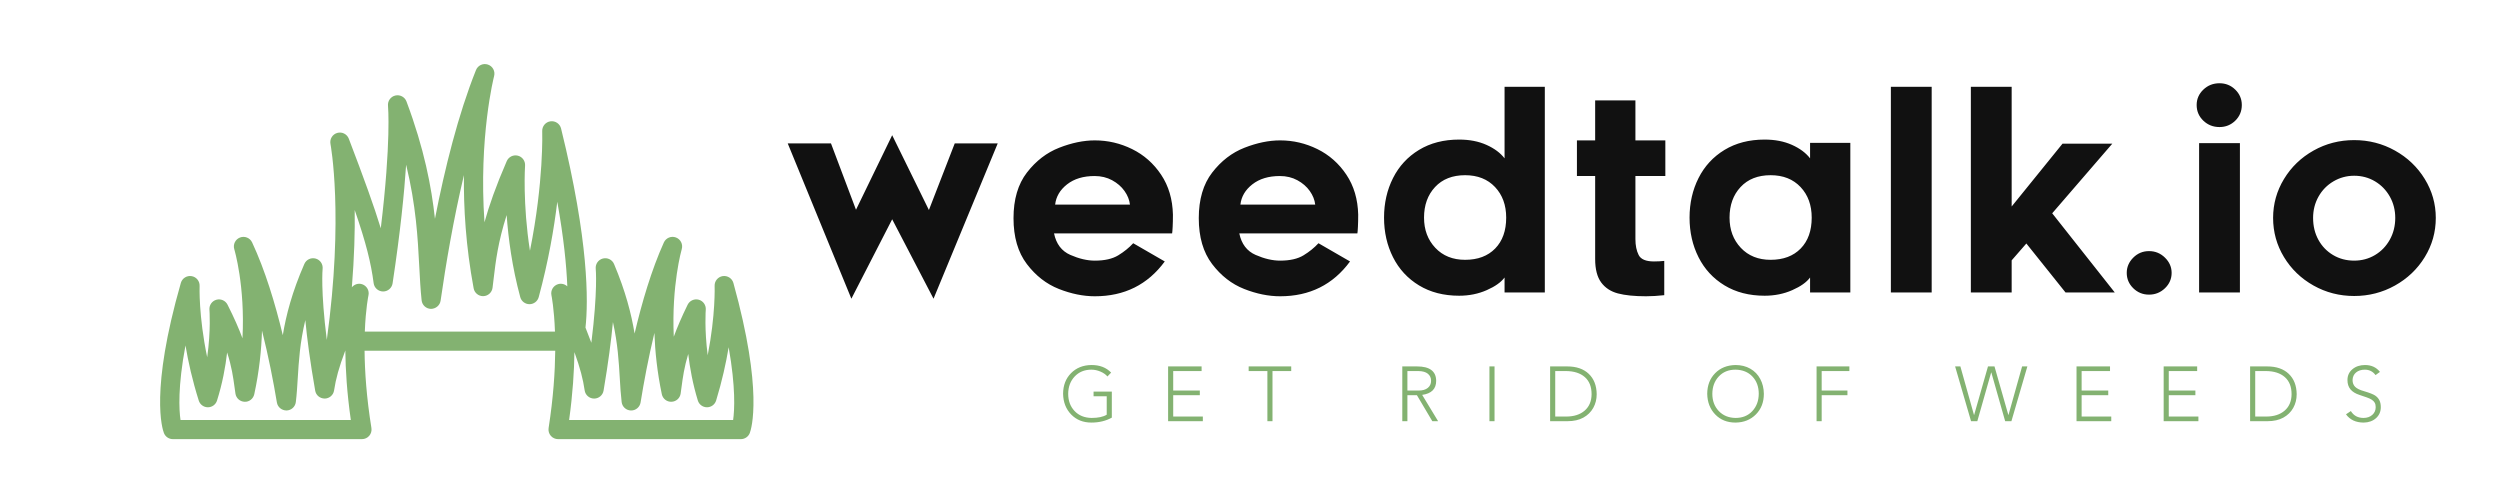
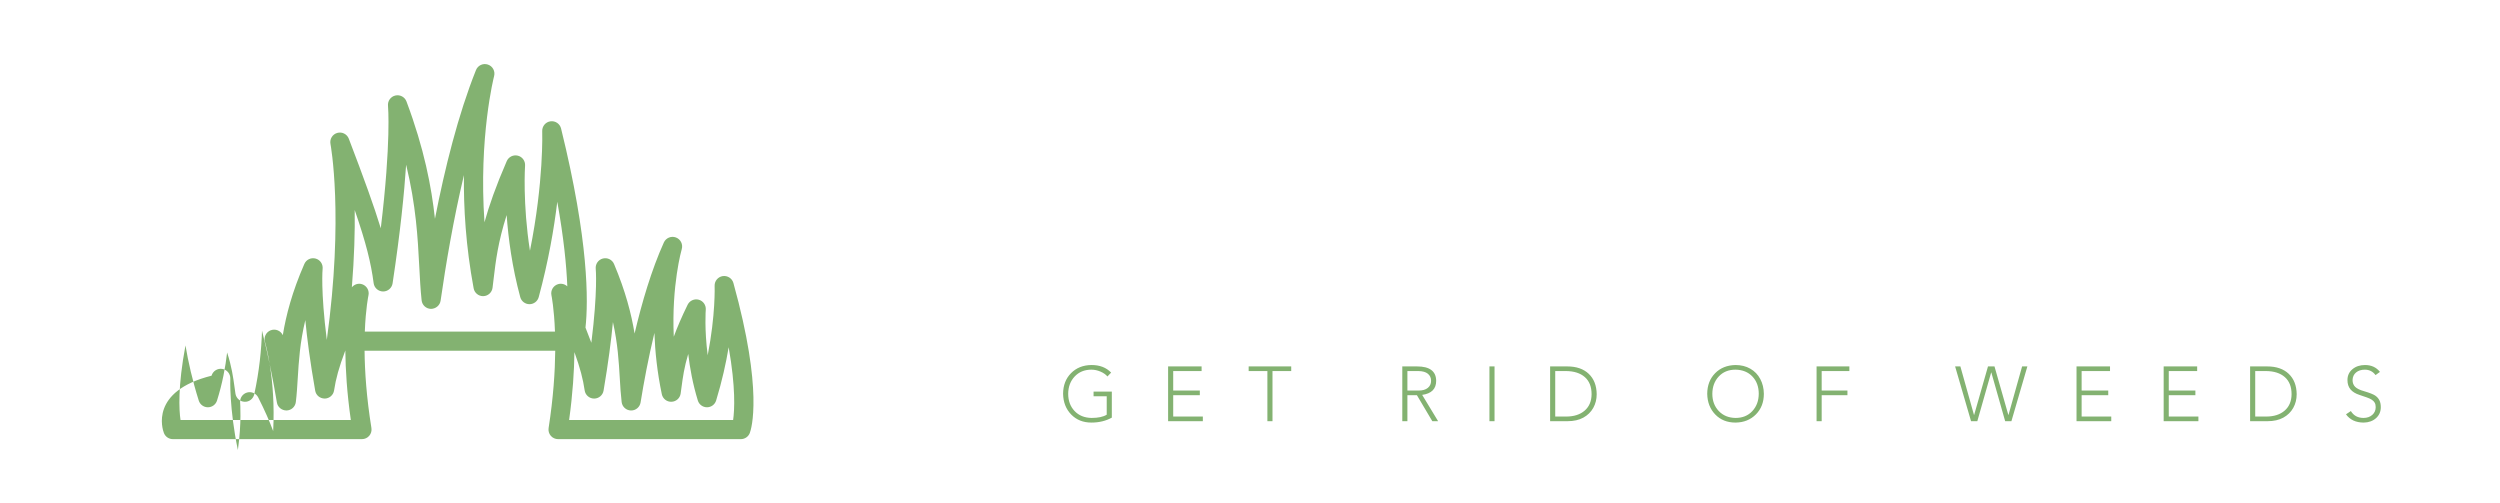
<svg xmlns="http://www.w3.org/2000/svg" version="1.1" width="3162.008" height="636.395" viewBox="0 0 3162.008 636.395">
  <g transform="scale(8.1) translate(10, 10)">
    <defs id="SvgjsDefs1034" />
    <g id="SvgjsG1035" featureKey="mugSzh-0" transform="matrix(0.996,0,0,0.996,11.528,-20.514)" fill="#83b271">
-       <path d="M93.366,54.923c-0.204-0.734-0.931-1.192-1.679-1.08  c-0.752,0.119-1.297,0.783-1.266,1.545c0.003,0.057,0.163,4.487-1.085,10.867  c-0.53-4.096-0.306-7.102-0.303-7.145c0.057-0.719-0.404-1.376-1.1-1.566  c-0.691-0.188-1.426,0.14-1.743,0.787c-0.949,1.939-1.647,3.58-2.172,5.012  c-0.365-8.09,1.229-13.656,1.25-13.729c0.223-0.756-0.179-1.557-0.918-1.831  c-0.735-0.273-1.563,0.07-1.888,0.789c-1.933,4.283-3.438,9.379-4.588,14.278  c-0.504-3.075-1.42-6.64-3.219-10.897c-0.289-0.685-1.03-1.051-1.756-0.866  c-0.719,0.185-1.194,0.871-1.117,1.61c0.004,0.042,0.334,3.461-0.687,11.596  c-0.268-0.726-0.575-1.518-0.919-2.378c0.454-4.119,0.528-13.543-3.828-31.213  c-0.185-0.748-0.906-1.233-1.665-1.126c-0.762,0.107-1.318,0.773-1.29,1.542  c0.004,0.092,0.26,7.9-1.923,18.751c-1.16-7.435-0.771-13.272-0.766-13.347  c0.052-0.729-0.43-1.39-1.139-1.563c-0.712-0.173-1.442,0.188-1.733,0.859  c-1.706,3.927-2.78,7.005-3.491,9.586c-0.931-13.368,1.479-22.808,1.51-22.923  c0.2-0.766-0.229-1.557-0.981-1.805c-0.757-0.251-1.568,0.131-1.862,0.866  c-2.792,6.969-4.894,15.429-6.432,23.312c-0.547-5.023-1.684-10.983-4.464-18.39  c-0.264-0.704-1.01-1.103-1.744-0.934c-0.733,0.17-1.227,0.858-1.153,1.607  c0.006,0.064,0.511,5.62-1.132,19.206c-1.042-3.412-2.606-7.742-5.013-14.042  c-0.278-0.727-1.064-1.121-1.813-0.907c-0.748,0.213-1.208,0.963-1.061,1.727  c0.021,0.111,2.109,11.306-0.574,30.713c-0.001,0.006,0,0.012-0.001,0.017  c-0.985-7.803-0.661-11.106-0.657-11.143c0.084-0.737-0.384-1.426-1.101-1.618  c-0.718-0.195-1.467,0.167-1.764,0.848c-1.915,4.38-2.864,8.027-3.376,11.163  c-1.197-4.979-2.775-10.182-4.812-14.545c-0.334-0.713-1.162-1.047-1.898-0.765  c-0.735,0.283-1.126,1.086-0.896,1.84c0.022,0.073,1.712,5.726,1.283,13.959  c-0.553-1.493-1.304-3.216-2.346-5.275c-0.324-0.64-1.059-0.96-1.747-0.766  c-0.691,0.196-1.146,0.854-1.086,1.568c0.003,0.045,0.251,3.19-0.354,7.446  c-1.36-6.542-1.189-11.114-1.187-11.172c0.033-0.759-0.508-1.424-1.258-1.545  c-0.746-0.124-1.473,0.335-1.683,1.065C1.871,71.88,3.842,77.822,4.083,78.444  c0.224,0.577,0.779,0.958,1.398,0.958h29.653c0.439,0,0.857-0.192,1.142-0.527  c0.285-0.335,0.409-0.777,0.339-1.211c-0.777-4.821-1.045-8.892-1.076-12.125  h29.892c-0.03,3.236-0.289,7.309-1.04,12.133  c-0.067,0.433,0.058,0.873,0.343,1.206s0.701,0.524,1.14,0.524h28.66  c0.625,0,1.186-0.388,1.404-0.974C96.171,77.808,98.073,71.878,93.366,54.923z   M6.686,76.402c-0.232-1.585-0.439-5.204,0.778-11.691  c0.428,2.545,1.083,5.48,2.083,8.648c0.197,0.624,0.776,1.049,1.43,1.049  c0,0,0,0,0,0c0.654,0,1.233-0.424,1.43-1.048  c0.854-2.699,1.329-5.305,1.587-7.545c0.719,2.226,0.946,3.87,1.168,5.482  l0.137,0.967c0.105,0.717,0.709,1.256,1.433,1.28  c0.712,0.045,1.363-0.473,1.517-1.181c0.783-3.606,1.127-6.977,1.212-9.977  c1.018,4.017,1.783,7.97,2.335,11.271c0.123,0.735,0.754,1.245,1.511,1.253  c0.745-0.017,1.365-0.576,1.457-1.315c0.148-1.197,0.222-2.424,0.301-3.722  c0.163-2.688,0.339-5.596,1.187-9.132c0.272,2.85,0.746,6.499,1.549,11.061  c0.127,0.724,0.734,1.227,1.495,1.24c0.734-0.009,1.354-0.548,1.465-1.274  c0.277-1.82,0.756-3.606,1.765-6.267c0.028,2.977,0.253,6.628,0.862,10.899  H6.686z M65.851,55.113c-0.735,0.234-1.173,0.989-1.011,1.744  c0.008,0.038,0.417,2.027,0.552,5.682h-29.812  c0.14-3.648,0.562-5.632,0.57-5.669c0.169-0.752-0.259-1.511-0.991-1.753  c-0.601-0.2-1.227,0.015-1.612,0.481c0.386-4.724,0.493-8.789,0.448-12.114  c1.787,5.182,2.551,8.277,2.968,11.463c0.097,0.741,0.725,1.298,1.472,1.306  c0.005,0,0.01,0,0.015,0c0.741,0,1.372-0.542,1.483-1.275  c1.223-8.083,1.832-14.183,2.123-18.6c1.564,6.437,1.829,11.534,2.055,15.881  c0.098,1.882,0.19,3.659,0.373,5.38c0.08,0.753,0.708,1.328,1.464,1.342  c0.743-0.006,1.405-0.538,1.512-1.287c0.819-5.704,2.01-12.733,3.657-19.684  c-0.063,5.105,0.294,11.15,1.523,17.75c0.133,0.712,0.754,1.226,1.474,1.226  c0.016,0,0.03,0,0.045-0.001c0.738-0.021,1.352-0.578,1.444-1.311  c0.06-0.471,0.115-0.938,0.17-1.406c0.335-2.823,0.679-5.712,2.042-9.994  c0.257,3.617,0.849,8.139,2.132,12.865c0.177,0.653,0.771,1.107,1.447,1.107  c0.678,0,1.271-0.454,1.448-1.107c1.528-5.642,2.407-10.765,2.911-14.952  c1.018,5.662,1.442,10.008,1.572,13.268  C66.941,55.091,66.384,54.94,65.851,55.113z M93.322,76.402H67.61  c0.572-4.147,0.794-7.712,0.831-10.639c0.908,2.513,1.349,4.239,1.606,5.998  c0.107,0.73,0.729,1.273,1.468,1.282c0.005,0,0.011,0,0.017,0  c0.73,0,1.355-0.526,1.479-1.248c0.749-4.396,1.2-7.944,1.468-10.745  c0.758,3.396,0.923,6.213,1.075,8.823c0.076,1.296,0.148,2.521,0.291,3.716  c0.089,0.743,0.711,1.307,1.458,1.322c0.011,0,0.021,0,0.031,0  c0.734,0,1.363-0.533,1.48-1.261c0.518-3.2,1.229-7.014,2.168-10.901  c0.099,2.905,0.434,6.146,1.159,9.604c0.148,0.712,0.79,1.221,1.517,1.191  c0.728-0.023,1.334-0.566,1.437-1.287l0.132-0.969  c0.208-1.555,0.419-3.139,1.056-5.242c0.255,2.183,0.71,4.697,1.505,7.3  c0.192,0.631,0.775,1.062,1.435,1.062c0.66,0,1.242-0.432,1.435-1.062  c0.929-3.045,1.55-5.874,1.964-8.349C93.738,71.306,93.542,74.844,93.322,76.402z" />
+       <path d="M93.366,54.923c-0.204-0.734-0.931-1.192-1.679-1.08  c-0.752,0.119-1.297,0.783-1.266,1.545c0.003,0.057,0.163,4.487-1.085,10.867  c-0.53-4.096-0.306-7.102-0.303-7.145c0.057-0.719-0.404-1.376-1.1-1.566  c-0.691-0.188-1.426,0.14-1.743,0.787c-0.949,1.939-1.647,3.58-2.172,5.012  c-0.365-8.09,1.229-13.656,1.25-13.729c0.223-0.756-0.179-1.557-0.918-1.831  c-0.735-0.273-1.563,0.07-1.888,0.789c-1.933,4.283-3.438,9.379-4.588,14.278  c-0.504-3.075-1.42-6.64-3.219-10.897c-0.289-0.685-1.03-1.051-1.756-0.866  c-0.719,0.185-1.194,0.871-1.117,1.61c0.004,0.042,0.334,3.461-0.687,11.596  c-0.268-0.726-0.575-1.518-0.919-2.378c0.454-4.119,0.528-13.543-3.828-31.213  c-0.185-0.748-0.906-1.233-1.665-1.126c-0.762,0.107-1.318,0.773-1.29,1.542  c0.004,0.092,0.26,7.9-1.923,18.751c-1.16-7.435-0.771-13.272-0.766-13.347  c0.052-0.729-0.43-1.39-1.139-1.563c-0.712-0.173-1.442,0.188-1.733,0.859  c-1.706,3.927-2.78,7.005-3.491,9.586c-0.931-13.368,1.479-22.808,1.51-22.923  c0.2-0.766-0.229-1.557-0.981-1.805c-0.757-0.251-1.568,0.131-1.862,0.866  c-2.792,6.969-4.894,15.429-6.432,23.312c-0.547-5.023-1.684-10.983-4.464-18.39  c-0.264-0.704-1.01-1.103-1.744-0.934c-0.733,0.17-1.227,0.858-1.153,1.607  c0.006,0.064,0.511,5.62-1.132,19.206c-1.042-3.412-2.606-7.742-5.013-14.042  c-0.278-0.727-1.064-1.121-1.813-0.907c-0.748,0.213-1.208,0.963-1.061,1.727  c0.021,0.111,2.109,11.306-0.574,30.713c-0.001,0.006,0,0.012-0.001,0.017  c-0.985-7.803-0.661-11.106-0.657-11.143c0.084-0.737-0.384-1.426-1.101-1.618  c-0.718-0.195-1.467,0.167-1.764,0.848c-1.915,4.38-2.864,8.027-3.376,11.163  c-0.334-0.713-1.162-1.047-1.898-0.765  c-0.735,0.283-1.126,1.086-0.896,1.84c0.022,0.073,1.712,5.726,1.283,13.959  c-0.553-1.493-1.304-3.216-2.346-5.275c-0.324-0.64-1.059-0.96-1.747-0.766  c-0.691,0.196-1.146,0.854-1.086,1.568c0.003,0.045,0.251,3.19-0.354,7.446  c-1.36-6.542-1.189-11.114-1.187-11.172c0.033-0.759-0.508-1.424-1.258-1.545  c-0.746-0.124-1.473,0.335-1.683,1.065C1.871,71.88,3.842,77.822,4.083,78.444  c0.224,0.577,0.779,0.958,1.398,0.958h29.653c0.439,0,0.857-0.192,1.142-0.527  c0.285-0.335,0.409-0.777,0.339-1.211c-0.777-4.821-1.045-8.892-1.076-12.125  h29.892c-0.03,3.236-0.289,7.309-1.04,12.133  c-0.067,0.433,0.058,0.873,0.343,1.206s0.701,0.524,1.14,0.524h28.66  c0.625,0,1.186-0.388,1.404-0.974C96.171,77.808,98.073,71.878,93.366,54.923z   M6.686,76.402c-0.232-1.585-0.439-5.204,0.778-11.691  c0.428,2.545,1.083,5.48,2.083,8.648c0.197,0.624,0.776,1.049,1.43,1.049  c0,0,0,0,0,0c0.654,0,1.233-0.424,1.43-1.048  c0.854-2.699,1.329-5.305,1.587-7.545c0.719,2.226,0.946,3.87,1.168,5.482  l0.137,0.967c0.105,0.717,0.709,1.256,1.433,1.28  c0.712,0.045,1.363-0.473,1.517-1.181c0.783-3.606,1.127-6.977,1.212-9.977  c1.018,4.017,1.783,7.97,2.335,11.271c0.123,0.735,0.754,1.245,1.511,1.253  c0.745-0.017,1.365-0.576,1.457-1.315c0.148-1.197,0.222-2.424,0.301-3.722  c0.163-2.688,0.339-5.596,1.187-9.132c0.272,2.85,0.746,6.499,1.549,11.061  c0.127,0.724,0.734,1.227,1.495,1.24c0.734-0.009,1.354-0.548,1.465-1.274  c0.277-1.82,0.756-3.606,1.765-6.267c0.028,2.977,0.253,6.628,0.862,10.899  H6.686z M65.851,55.113c-0.735,0.234-1.173,0.989-1.011,1.744  c0.008,0.038,0.417,2.027,0.552,5.682h-29.812  c0.14-3.648,0.562-5.632,0.57-5.669c0.169-0.752-0.259-1.511-0.991-1.753  c-0.601-0.2-1.227,0.015-1.612,0.481c0.386-4.724,0.493-8.789,0.448-12.114  c1.787,5.182,2.551,8.277,2.968,11.463c0.097,0.741,0.725,1.298,1.472,1.306  c0.005,0,0.01,0,0.015,0c0.741,0,1.372-0.542,1.483-1.275  c1.223-8.083,1.832-14.183,2.123-18.6c1.564,6.437,1.829,11.534,2.055,15.881  c0.098,1.882,0.19,3.659,0.373,5.38c0.08,0.753,0.708,1.328,1.464,1.342  c0.743-0.006,1.405-0.538,1.512-1.287c0.819-5.704,2.01-12.733,3.657-19.684  c-0.063,5.105,0.294,11.15,1.523,17.75c0.133,0.712,0.754,1.226,1.474,1.226  c0.016,0,0.03,0,0.045-0.001c0.738-0.021,1.352-0.578,1.444-1.311  c0.06-0.471,0.115-0.938,0.17-1.406c0.335-2.823,0.679-5.712,2.042-9.994  c0.257,3.617,0.849,8.139,2.132,12.865c0.177,0.653,0.771,1.107,1.447,1.107  c0.678,0,1.271-0.454,1.448-1.107c1.528-5.642,2.407-10.765,2.911-14.952  c1.018,5.662,1.442,10.008,1.572,13.268  C66.941,55.091,66.384,54.94,65.851,55.113z M93.322,76.402H67.61  c0.572-4.147,0.794-7.712,0.831-10.639c0.908,2.513,1.349,4.239,1.606,5.998  c0.107,0.73,0.729,1.273,1.468,1.282c0.005,0,0.011,0,0.017,0  c0.73,0,1.355-0.526,1.479-1.248c0.749-4.396,1.2-7.944,1.468-10.745  c0.758,3.396,0.923,6.213,1.075,8.823c0.076,1.296,0.148,2.521,0.291,3.716  c0.089,0.743,0.711,1.307,1.458,1.322c0.011,0,0.021,0,0.031,0  c0.734,0,1.363-0.533,1.48-1.261c0.518-3.2,1.229-7.014,2.168-10.901  c0.099,2.905,0.434,6.146,1.159,9.604c0.148,0.712,0.79,1.221,1.517,1.191  c0.728-0.023,1.334-0.566,1.437-1.287l0.132-0.969  c0.208-1.555,0.419-3.139,1.056-5.242c0.255,2.183,0.71,4.697,1.505,7.3  c0.192,0.631,0.775,1.062,1.435,1.062c0.66,0,1.242-0.432,1.435-1.062  c0.929-3.045,1.55-5.874,1.964-8.349C93.738,71.306,93.542,74.844,93.322,76.402z" />
    </g>
    <g id="SvgjsG1036" featureKey="PPkF4s-0" transform="matrix(2.124,0,0,2.124,112.788,-6.813)" fill="#111111">
-       <path d="M0.1 9.04 l3.18 0 l1.84 4.88 l2.66 -5.48 l2.7 5.5 l1.9 -4.9 l3.16 0 l-4.72 11.42 l-3.04 -5.84 l-3 5.84 z M20.03 19.74 q-1.37 -0.54 -2.35 -1.83 t-0.98 -3.37 t0.99 -3.36 t2.37 -1.82 t2.62 -0.54 q1.44 0 2.74 0.64 t2.13 1.88 t0.87 2.94 q0 0.52 -0.02 0.9 t-0.04 0.48 l-8.68 0 q0.24 1.16 1.2 1.58 t1.8 0.42 q1.08 0 1.72 -0.39 t1.1 -0.89 l2.32 1.34 q-1.88 2.56 -5.14 2.56 q-1.28 0 -2.65 -0.54 z M20.64 12.05 q-0.78 0.61 -0.88 1.49 l5.5 0 q-0.06 -0.52 -0.4 -1 t-0.91 -0.79 t-1.29 -0.31 q-1.24 0 -2.02 0.61 z M33.65 19.74 q-1.37 -0.54 -2.35 -1.83 t-0.98 -3.37 t0.99 -3.36 t2.37 -1.82 t2.62 -0.54 q1.44 0 2.74 0.64 t2.13 1.88 t0.87 2.94 q0 0.52 -0.02 0.9 t-0.04 0.48 l-8.68 0 q0.24 1.16 1.2 1.58 t1.8 0.42 q1.08 0 1.72 -0.39 t1.1 -0.89 l2.32 1.34 q-1.88 2.56 -5.14 2.56 q-1.28 0 -2.65 -0.54 z M34.26 12.05 q-0.78 0.61 -0.88 1.49 l5.5 0 q-0.06 -0.52 -0.4 -1 t-0.91 -0.79 t-1.29 -0.31 q-1.24 0 -2.02 0.61 z M52.8 18.9 q-0.38 0.52 -1.31 0.93 t-2.03 0.41 q-1.7 0 -2.95 -0.76 t-1.91 -2.07 t-0.66 -2.91 t0.66 -2.91 t1.91 -2.07 t2.95 -0.76 q1.14 0 2.01 0.39 t1.33 0.99 l0 -5.26 l2.96 0 l0 15.12 l-2.96 0 l0 -1.1 z M52.1 12.25 q-0.82 -0.87 -2.2 -0.87 q-1.4 0 -2.21 0.87 t-0.81 2.25 q0 1.34 0.83 2.22 t2.19 0.88 q1.4 0 2.21 -0.83 t0.81 -2.27 q0 -1.38 -0.82 -2.25 z M62.42 16.08 q0 0.7 0.24 1.17 t1.12 0.47 q0.4 0 0.76 -0.04 l0 2.52 q-0.72 0.08 -1.34 0.08 q-1.28 0 -2.07 -0.21 t-1.23 -0.81 t-0.44 -1.72 l0 -6.1 l-1.34 0 l0 -2.62 l1.34 0 l0 -2.94 l2.96 0 l0 2.94 l2.2 0 l0 2.62 l-2.2 0 l0 4.64 z M75.26 18.9 q-0.38 0.52 -1.31 0.93 t-2.03 0.41 q-1.7 0 -2.95 -0.76 t-1.91 -2.07 t-0.66 -2.91 t0.66 -2.91 t1.91 -2.07 t2.95 -0.76 q1.14 0 2.01 0.39 t1.33 0.99 l0 -1.14 l2.96 0 l0 11 l-2.96 0 l0 -1.1 z M74.56 12.25 q-0.82 -0.87 -2.2 -0.87 q-1.4 0 -2.21 0.87 t-0.81 2.25 q0 1.34 0.83 2.22 t2.19 0.88 q1.4 0 2.21 -0.83 t0.81 -2.27 q0 -1.38 -0.82 -2.25 z M81.2 4.88 l3 0 l0 15.12 l-3 0 l0 -15.12 z M90.08 4.88 l0 8.8 l3.74 -4.62 l3.66 0 l-4.42 5.12 l4.6 5.82 l-3.62 0 l-2.88 -3.6 l-1.08 1.24 l0 2.36 l-3 0 l0 -15.12 l3 0 z M101.35 19.69 q-0.49 0.47 -1.17 0.47 t-1.16 -0.47 t-0.48 -1.13 q0 -0.64 0.48 -1.12 t1.16 -0.48 t1.17 0.48 t0.49 1.12 q0 0.66 -0.49 1.13 z M106.52 7.37 q-0.48 0.47 -1.16 0.47 q-0.7 0 -1.19 -0.47 t-0.49 -1.15 q0 -0.66 0.49 -1.13 t1.19 -0.47 q0.68 0 1.16 0.47 t0.48 1.13 q0 0.68 -0.48 1.15 z M103.86 9.02 l3 0 l0 10.98 l-3 0 l0 -10.98 z M112.27 19.49 q-1.37 -0.77 -2.17 -2.09 t-0.8 -2.88 q0 -1.54 0.8 -2.86 t2.17 -2.09 t2.99 -0.77 t3 0.77 t2.19 2.09 t0.81 2.86 q0 1.56 -0.81 2.88 t-2.19 2.09 t-3 0.77 t-2.99 -0.77 z M113.74 11.83 q-0.7 0.41 -1.1 1.12 t-0.4 1.57 q0 0.9 0.39 1.61 t1.08 1.12 t1.55 0.41 q0.84 0 1.53 -0.41 t1.09 -1.13 t0.4 -1.6 q0 -0.86 -0.4 -1.57 t-1.09 -1.12 t-1.53 -0.41 q-0.82 0 -1.52 0.41 z" />
-     </g>
+       </g>
    <g id="SvgjsG1037" featureKey="uwAHB0-0" transform="matrix(0.604,0,0,0.604,155.384,43.688)" fill="#83b271">
      <path d="M8.34 5.48 q3.2 -0.02 5.1 1.96 l-0.96 1 q-0.6 -0.74 -1.77 -1.25 t-2.37 -0.51 q-2.66 0 -4.32 1.76 t-1.68 4.48 q0 2.7 1.64 4.44 t4.38 1.8 q2.6 0 3.94 -0.84 l0 -4.76 l-3.4 0 l0 -1.2 l4.72 0 l0 6.72 q-2.3 1.28 -5.28 1.28 q-3.2 0 -5.23 -2.09 t-2.09 -5.35 q0.02 -3.28 2.06 -5.34 t5.26 -2.1 z M36.828 5.84 l0 1.2 l-7.34 0 l0 5.04 l6.88 0 l0 1.2 l-6.88 0 l0 5.52 l7.66 0 l0 1.2 l-8.98 0 l0 -14.16 l8.66 0 z M59.996 5.84 l0 1.2 l-4.84 0 l0 12.96 l-1.32 0 l0 -12.96 l-4.84 0 l0 -1.2 l11 0 z M92.932 12.08 q1.54 0 2.38 -0.69 t0.84 -1.83 t-0.82 -1.82 t-2.44 -0.7 l-2.86 0 l0 5.04 l2.9 0 z M92.532 5.84 q4.9 0 4.94 3.72 q0 3.14 -3.62 3.64 l4.12 6.8 l-1.5 0 l-3.98 -6.72 l-2.46 0 l0 6.72 l-1.32 0 l0 -14.16 l3.82 0 z M112.56 5.84 l0 14.16 l-1.32 0 l0 -14.16 l1.32 0 z M131.068 18.8 q3.04 0 4.8 -1.54 t1.78 -4.24 q0 -2.88 -1.75 -4.42 t-4.89 -1.56 l-2.76 0 l0 11.76 l2.82 0 z M131.348 5.84 q3.56 0 5.57 1.92 t2.05 5.26 q0 1.96 -0.89 3.55 t-2.56 2.51 t-4.09 0.92 l-4.5 0 l0 -14.16 l4.42 0 z M168.864 12.92 q0 2.7 1.66 4.45 t4.34 1.79 q2.7 0 4.34 -1.77 t1.66 -4.47 q0 -2.74 -1.64 -4.47 t-4.38 -1.77 q-2.68 0 -4.32 1.76 t-1.66 4.48 z M174.864 5.48 q2.16 0 3.82 0.95 t2.57 2.66 t0.93 3.83 q0 3.26 -2.06 5.33 t-5.26 2.11 q-3.22 0 -5.24 -2.09 t-2.08 -5.35 q0.02 -3.26 2.04 -5.32 t5.28 -2.12 z M204.292 5.84 l0 1.2 l-7.16 0 l0 5.04 l6.66 0 l0 1.2 l-6.66 0 l0 6.72 l-1.32 0 l0 -14.16 l8.48 0 z M232.988 5.84 l3.52 12.54 l0.04 0 l3.58 -12.54 l1.68 0 l3.58 12.54 l0.04 0 l3.52 -12.54 l1.36 0 l-4.12 14.14 l-0.02 0.02 l-1.6 0 l-3.58 -12.6 l-0.04 0 l-3.58 12.6 l-1.62 0 l-4.12 -14.16 l1.36 0 z M271.676 5.84 l0 1.2 l-7.34 0 l0 5.04 l6.88 0 l0 1.2 l-6.88 0 l0 5.52 l7.66 0 l0 1.2 l-8.98 0 l0 -14.16 l8.66 0 z M294.204 5.84 l0 1.2 l-7.34 0 l0 5.04 l6.88 0 l0 1.2 l-6.88 0 l0 5.52 l7.66 0 l0 1.2 l-8.98 0 l0 -14.16 l8.66 0 z M312.032 18.8 q3.04 0 4.8 -1.54 t1.78 -4.24 q0 -2.88 -1.75 -4.42 t-4.89 -1.56 l-2.76 0 l0 11.76 l2.82 0 z M312.312 5.84 q3.56 0 5.57 1.92 t2.05 5.26 q0 1.96 -0.89 3.55 t-2.56 2.51 t-4.09 0.92 l-4.5 0 l0 -14.16 l4.42 0 z M337.6 5.48 q2.46 0 3.86 1.78 l-1.14 0.82 q-1.04 -1.4 -2.76 -1.4 q-1.4 0 -2.27 0.72 t-0.91 1.96 q0 1.08 0.66 1.75 t2.3 1.13 q2.16 0.64 2.88 1.13 t1.09 1.21 t0.37 1.8 q0 1.72 -1.23 2.83 t-3.17 1.15 q-3.06 0 -4.6 -2.14 l1.26 -0.84 q1.06 1.76 3.24 1.78 q1.42 0 2.3 -0.79 t0.88 -1.99 q0 -0.7 -0.25 -1.15 t-0.76 -0.78 t-1.3 -0.6 t-1.85 -0.63 q-1.6 -0.52 -2.37 -1.46 t-0.77 -2.4 q0 -1.72 1.29 -2.8 t3.25 -1.08 z" />
    </g>
  </g>
</svg>